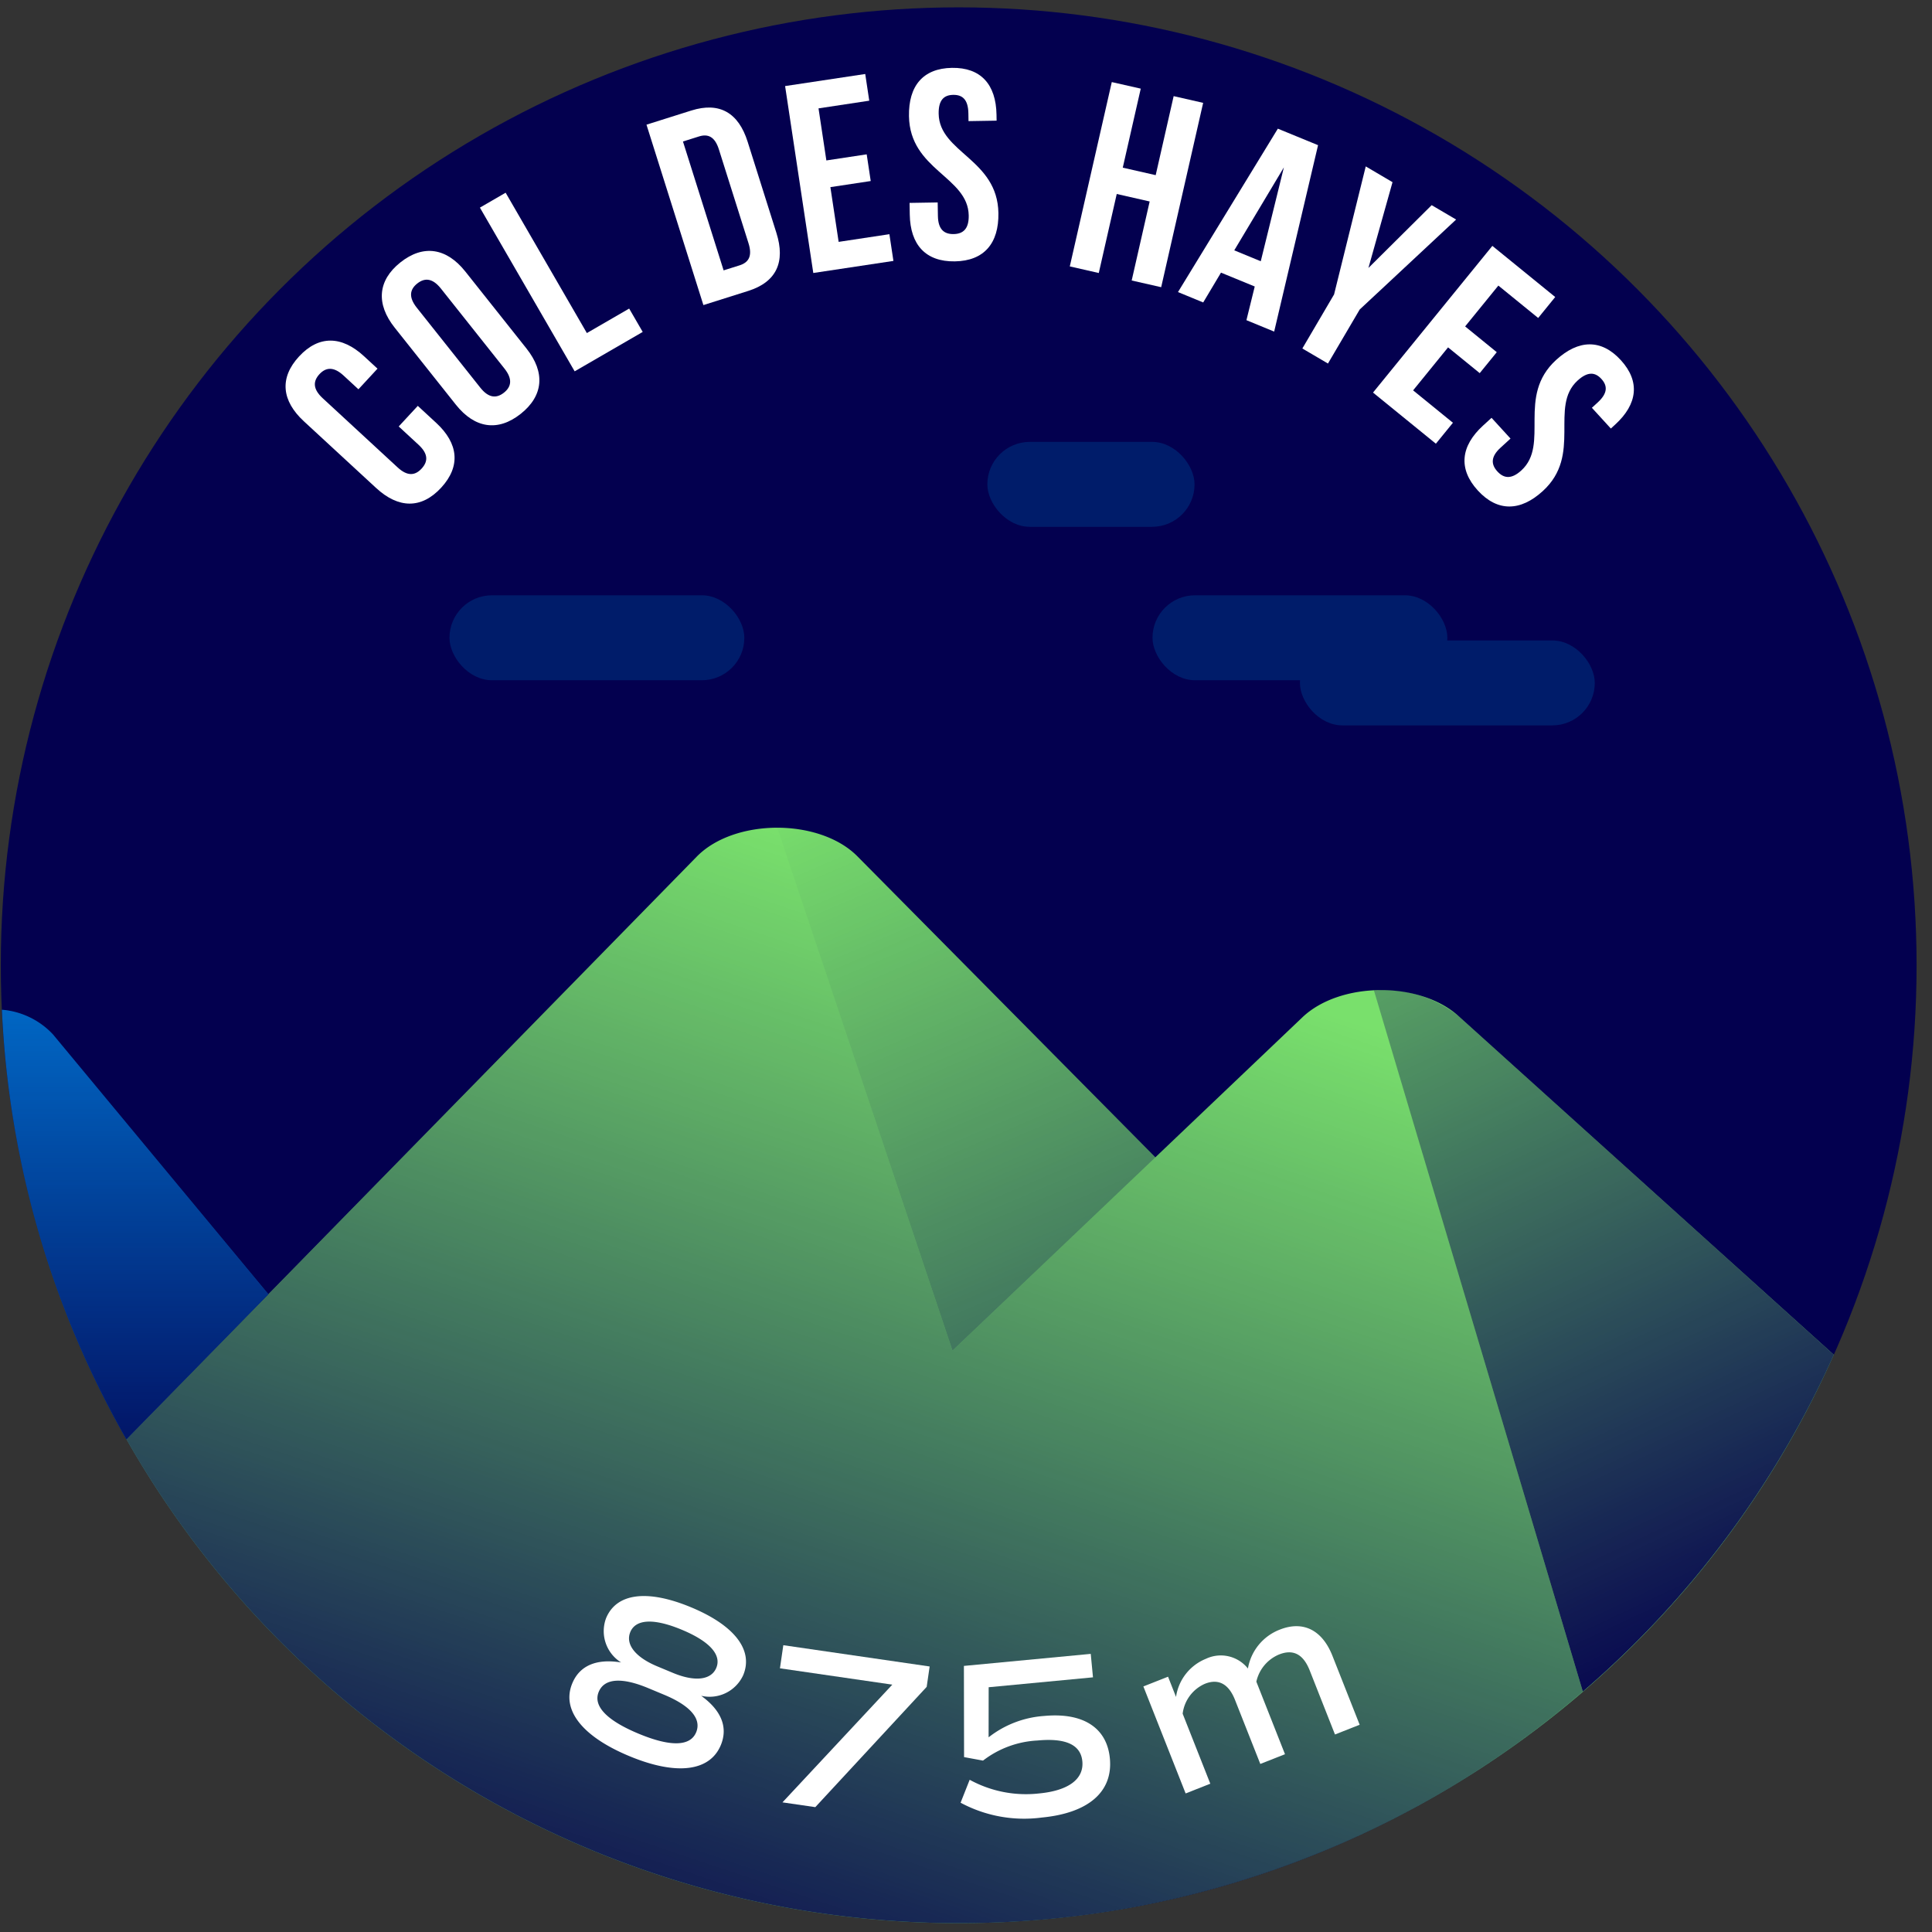
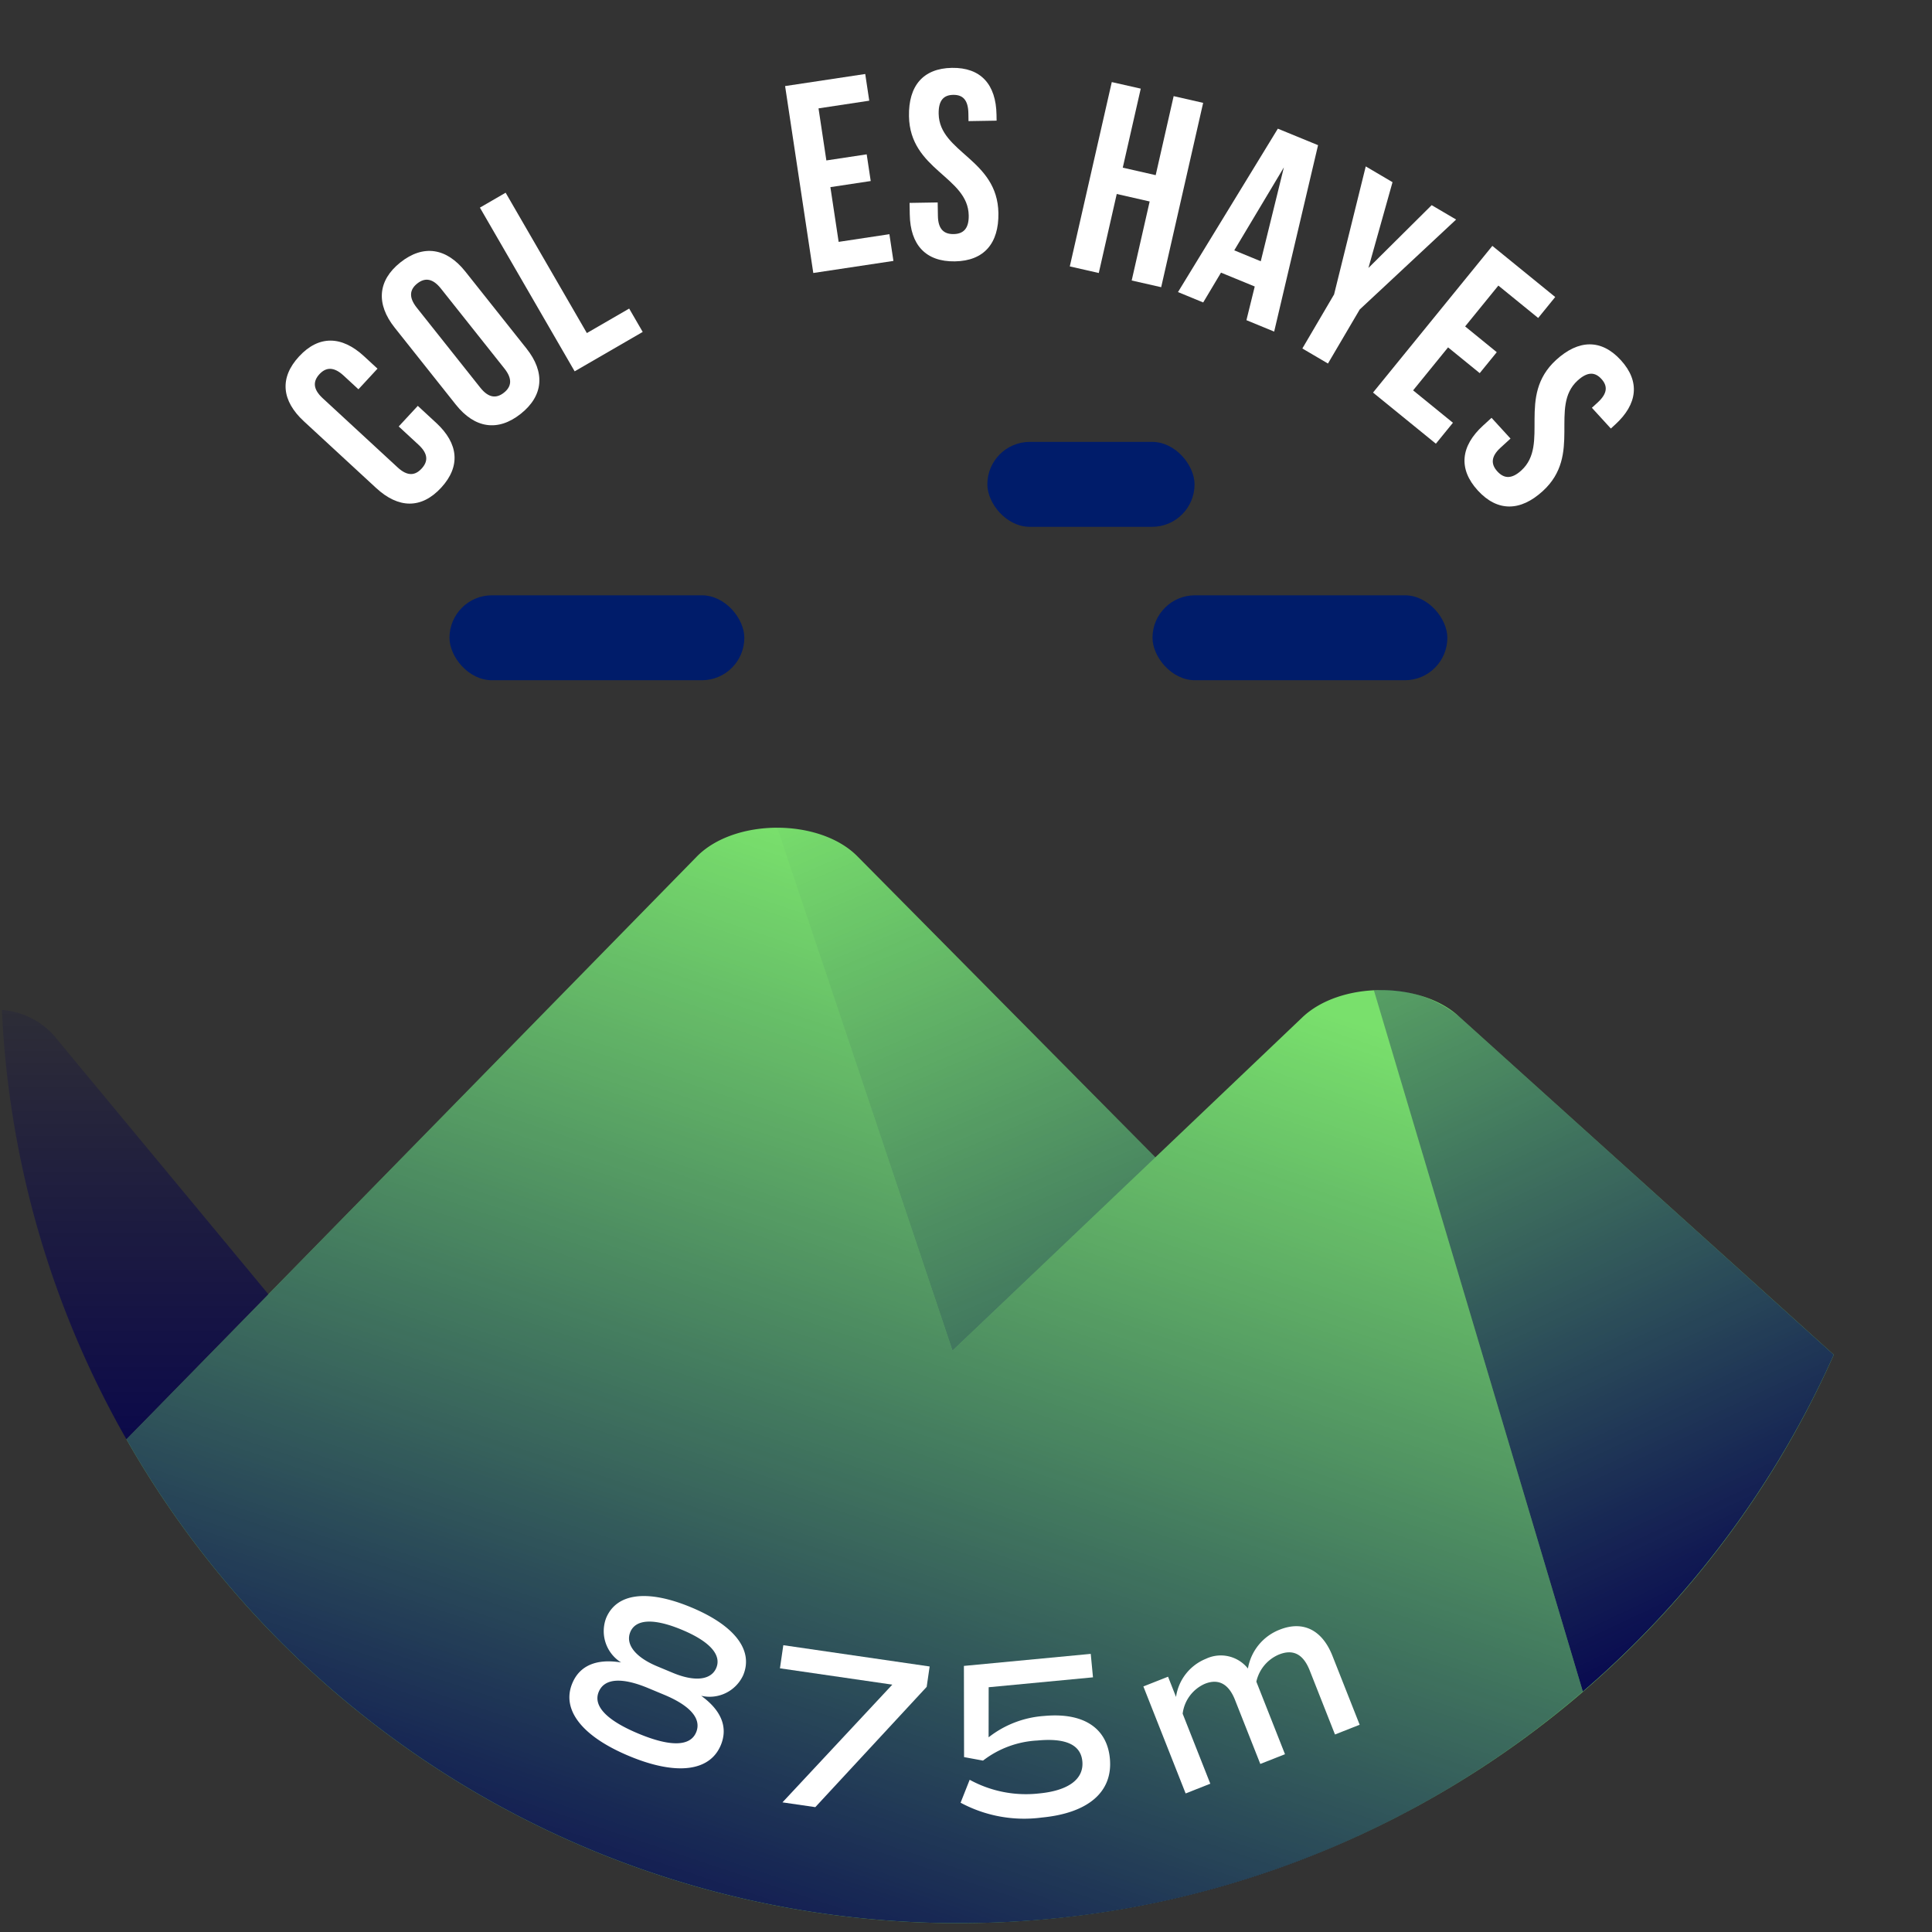
<svg xmlns="http://www.w3.org/2000/svg" xmlns:xlink="http://www.w3.org/1999/xlink" viewBox="0 0 120 120">
  <rect x="0" y="0" width="120" height="120" fill="#333333" stroke="none" />
  <defs>
    <style>.cls-1{fill:#03004f;}.cls-2{fill:#79e06c;}.cls-3{fill:#0074d3;}.cls-4{opacity:0.8;fill:url(#Dégradé_sans_nom_220);}.cls-5{fill:url(#Dégradé_sans_nom_220-2);}.cls-6{fill:url(#Dégradé_sans_nom_220-3);}.cls-7{fill:url(#Dégradé_sans_nom_220-4);}.cls-8{fill:#001c6a;}.cls-9{fill:#fff;}</style>
    <linearGradient id="Dégradé_sans_nom_220" x1="8.394" y1="88.924" x2="8.394" y2="58.081" gradientUnits="userSpaceOnUse">
      <stop offset="0" stop-color="#03004f" />
      <stop offset="1" stop-color="#03004f" stop-opacity="0" />
    </linearGradient>
    <linearGradient id="Dégradé_sans_nom_220-2" x1="110.043" y1="102.962" x2="81.28" y2="41.911" xlink:href="#Dégradé_sans_nom_220" />
    <linearGradient id="Dégradé_sans_nom_220-3" x1="42.694" y1="128.133" x2="66.434" y2="57.513" xlink:href="#Dégradé_sans_nom_220" />
    <linearGradient id="Dégradé_sans_nom_220-4" x1="82.61" y1="117.851" x2="52.642" y2="48.017" xlink:href="#Dégradé_sans_nom_220" />
  </defs>
  <title>hayes</title>
  <g id="pastille">
-     <circle class="cls-1" cx="59.546" cy="59.954" r="59.497" />
-   </g>
+     </g>
  <g id="blocs_variants" data-name="blocs variants">
    <path class="cls-2" d="M59.546,119.451A59.496,59.496,0,0,0,113.9,84.146L90.613,63.129c-2.409-2.203-7.38-2.171-9.723.062L71.761,71.885l-18.5-18.691c-2.355-2.378-7.618-2.378-9.972,0L7.852,89.396A59.461,59.461,0,0,0,59.546,119.451Z" />
-     <path class="cls-3" d="M.118,62.717A59.139,59.139,0,0,0,7.852,89.396l8.818-9.008L3.294,64.254A4.876,4.876,0,0,0,.118,62.717Z" />
  </g>
  <g id="invariants">
    <path class="cls-4" d="M.119,62.731a59.138,59.138,0,0,0,7.733,26.665l8.818-9.008L3.294,64.254A4.825,4.825,0,0,0,.119,62.731Z" />
    <path class="cls-5" d="M113.9,84.146,90.613,63.128a7.419,7.419,0,0,0-5.277-1.615L98.312,105.067A59.65,59.65,0,0,0,113.9,84.146Z" />
    <path class="cls-6" d="M59.546,119.451A59.246,59.246,0,0,0,98.312,105.067L85.34,61.528a6.988,6.988,0,0,0-4.451,1.663L71.761,71.885,59.16,83.89,48.275,51.41a7.093,7.093,0,0,0-4.986,1.784L7.852,89.396A59.461,59.461,0,0,0,59.546,119.451Z" />
    <path class="cls-7" d="M53.261,53.194a7.097,7.097,0,0,0-4.986-1.784L59.16,83.89,71.762,71.885l-2.605-2.632Z" />
-     <rect class="cls-8" x="80.741" y="39.779" width="18.314" height="5.276" rx="2.638" ry="2.638" />
    <rect class="cls-8" x="27.918" y="36.975" width="18.314" height="5.276" rx="2.638" ry="2.638" />
    <rect class="cls-8" x="71.584" y="36.975" width="18.314" height="5.276" rx="2.638" ry="2.638" />
    <rect class="cls-8" x="61.326" y="27.446" width="12.87" height="5.276" rx="2.638" ry="2.638" />
  </g>
  <g id="typo">
    <path class="cls-9" d="M25.95,25.209l1.146,1.059c1.381,1.275,1.532,2.693.304,4.025-1.23,1.332-2.656,1.293-4.037.018L18.875,26.168c-1.381-1.275-1.532-2.693-.303-4.025s2.656-1.293,4.037-.018l.838.773-1.184,1.281-.925-.854c-.616-.568-1.101-.514-1.499-.082s-.415.918.201,1.488l4.66,4.303c.617.568,1.09.502,1.488.07s.426-.906-.19-1.477l-1.233-1.139Z" />
    <path class="cls-9" d="M24.515,20.352c-1.169-1.471-1.062-2.928.356-4.055,1.42-1.127,2.862-.902,4.031.568l3.799,4.783c1.17,1.471,1.062,2.928-.357,4.055-1.418,1.127-2.861.902-4.03-.568ZM29.832,24.078c.521.656,1.009.676,1.469.311s.551-.844.029-1.5l-3.945-4.967c-.522-.656-1.01-.678-1.47-.312s-.55.846-.028,1.502Z" />
    <path class="cls-9" d="M29.808,12.896l1.598-.926,5.045,8.717L39.079,19.166l.841,1.451-4.227,2.447Z" />
-     <path class="cls-9" d="M40.154,7.744l2.785-.879c1.762-.555,2.934.148,3.499,1.941l1.788,5.666c.565,1.793.01,3.041-1.752,3.598l-2.785.879Zm2.266,1.045L44.945,16.793l.992-.312c.561-.178.807-.572.554-1.373L44.652,9.281c-.252-.799-.68-.982-1.24-.805Z" />
    <path class="cls-9" d="M51.327,9.965l2.505-.379.25,1.658-2.505.379.513,3.4,3.152-.477.25,1.66-4.977.75L48.764,5.346l4.977-.75.25,1.658-3.151.477Z" />
    <path class="cls-9" d="M59.127,4.215c1.797-.029,2.737,1.031,2.768,2.91l.006.369-1.745.029-.008-.486c-.014-.84-.354-1.154-.942-1.145s-.918.334-.904,1.174c.04,2.418,3.656,2.811,3.711,6.168.031,1.881-.892,2.971-2.704,3-1.813.029-2.771-1.029-2.802-2.91l-.012-.721,1.746-.029.014.84c.014.838.389,1.135.976,1.125s.952-.318.938-1.156c-.04-2.418-3.656-2.812-3.711-6.168C56.426,5.334,57.332,4.244,59.127,4.215Z" />
    <path class="cls-9" d="M68.247,16.957l-1.8-.41L69.055,5.098l1.799.408-1.117,4.908,2.045.465L72.898,5.971l1.832.418L72.123,17.838l-1.832-.416,1.117-4.908-2.045-.465Z" />
    <path class="cls-9" d="M79.141,20.596l-1.723-.709.516-2.092-2.096-.861-1.105,1.852-1.566-.645L79.369,7.992l2.498,1.025Zm-2.479-5.047,1.646.678,1.436-5.832Z" />
    <path class="cls-9" d="M82.862,18.287l1.967-7.951,1.663.979-1.496,5.328,3.927-3.9,1.519.893-5.988,5.588-1.972,3.355-1.591-.934Z" />
    <path class="cls-9" d="M91.002,20.275,92.967,21.875l-1.059,1.301-1.966-1.6-2.171,2.67,2.473,2.012-1.059,1.301-3.904-3.176,7.412-9.111,3.904,3.176L95.539,19.75l-2.473-2.012Z" />
    <path class="cls-9" d="M100.672,22.369c1.211,1.324,1.041,2.73-.348,4l-.271.248L98.875,25.328,99.234,25c.619-.566.628-1.029.232-1.463-.396-.434-.859-.465-1.479.1-1.783,1.631.316,4.602-2.162,6.865-1.388,1.268-2.814,1.299-4.037-.039s-1.064-2.756.323-4.025l.532-.486,1.178,1.289-.619.566c-.619.564-.594,1.041-.197,1.475s.869.504,1.488-.062c1.784-1.631-.316-4.6,2.162-6.865C98.044,21.086,99.46,21.043,100.672,22.369Z" />
  </g>
  <g id="altitude">
    <path class="cls-9" d="M44.771,108.393c-.683,1.641-2.761,1.898-5.688.68-2.939-1.223-4.22-2.881-3.537-4.52.458-1.104,1.505-1.545,3.032-1.295A2.293,2.293,0,0,1,37.648,100.5c.645-1.549,2.564-1.797,5.28-.666,2.703,1.125,3.88,2.662,3.235,4.211a2.293,2.293,0,0,1-2.612,1.283C44.807,106.236,45.229,107.289,44.771,108.393Zm-1.533-.793c.35-.84-.356-1.658-1.997-2.34l-.984-.41c-1.641-.684-2.719-.607-3.068.232-.365.879.493,1.775,2.475,2.6C41.631,108.502,42.871,108.479,43.237,107.6Zm-4.089-6.229c-.316.762.318,1.564,1.67,2.127l.984.41c1.352.562,2.369.447,2.687-.314.339-.812-.421-1.652-2.14-2.367C40.617,100.504,39.487,100.557,39.148,101.371Z" />
    <path class="cls-9" d="M57.742,103.508l-.184,1.266-6.918,7.471-2.04-.297,6.823-7.312-6.979-1.014.209-1.436Z" />
    <path class="cls-9" d="M68.936,109.219c.199,2.094-1.361,3.398-4.232,3.672a8.336,8.336,0,0,1-5.04-.922l.564-1.424a7.274,7.274,0,0,0,4.319.848c1.796-.172,2.785-.879,2.679-1.996-.098-1.033-1.037-1.457-2.791-1.291a6.037,6.037,0,0,0-3.378,1.248l-1.177-.217-.01-5.664,7.878-.748.139,1.457-6.479.615-.004,3.111a6.283,6.283,0,0,1,3.442-1.326C67.251,106.354,68.754,107.295,68.936,109.219Z" />
    <path class="cls-9" d="M82.76,102.846l1.691,4.281-1.533.605-1.57-3.979c-.397-1.004-1.019-1.34-1.903-.99a2.387,2.387,0,0,0-1.411,1.688l1.779,4.506-1.533.605L76.709,105.586c-.396-1.004-1.031-1.334-1.863-1.006a2.337,2.337,0,0,0-1.389,1.861l1.717,4.348-1.532.605-2.625-6.646,1.533-.605.495,1.256a3.018,3.018,0,0,1,1.86-2.369,2.151,2.151,0,0,1,2.606.605,3.162,3.162,0,0,1,1.979-2.416C80.957,100.639,82.134,101.26,82.76,102.846Z" />
  </g>
</svg>